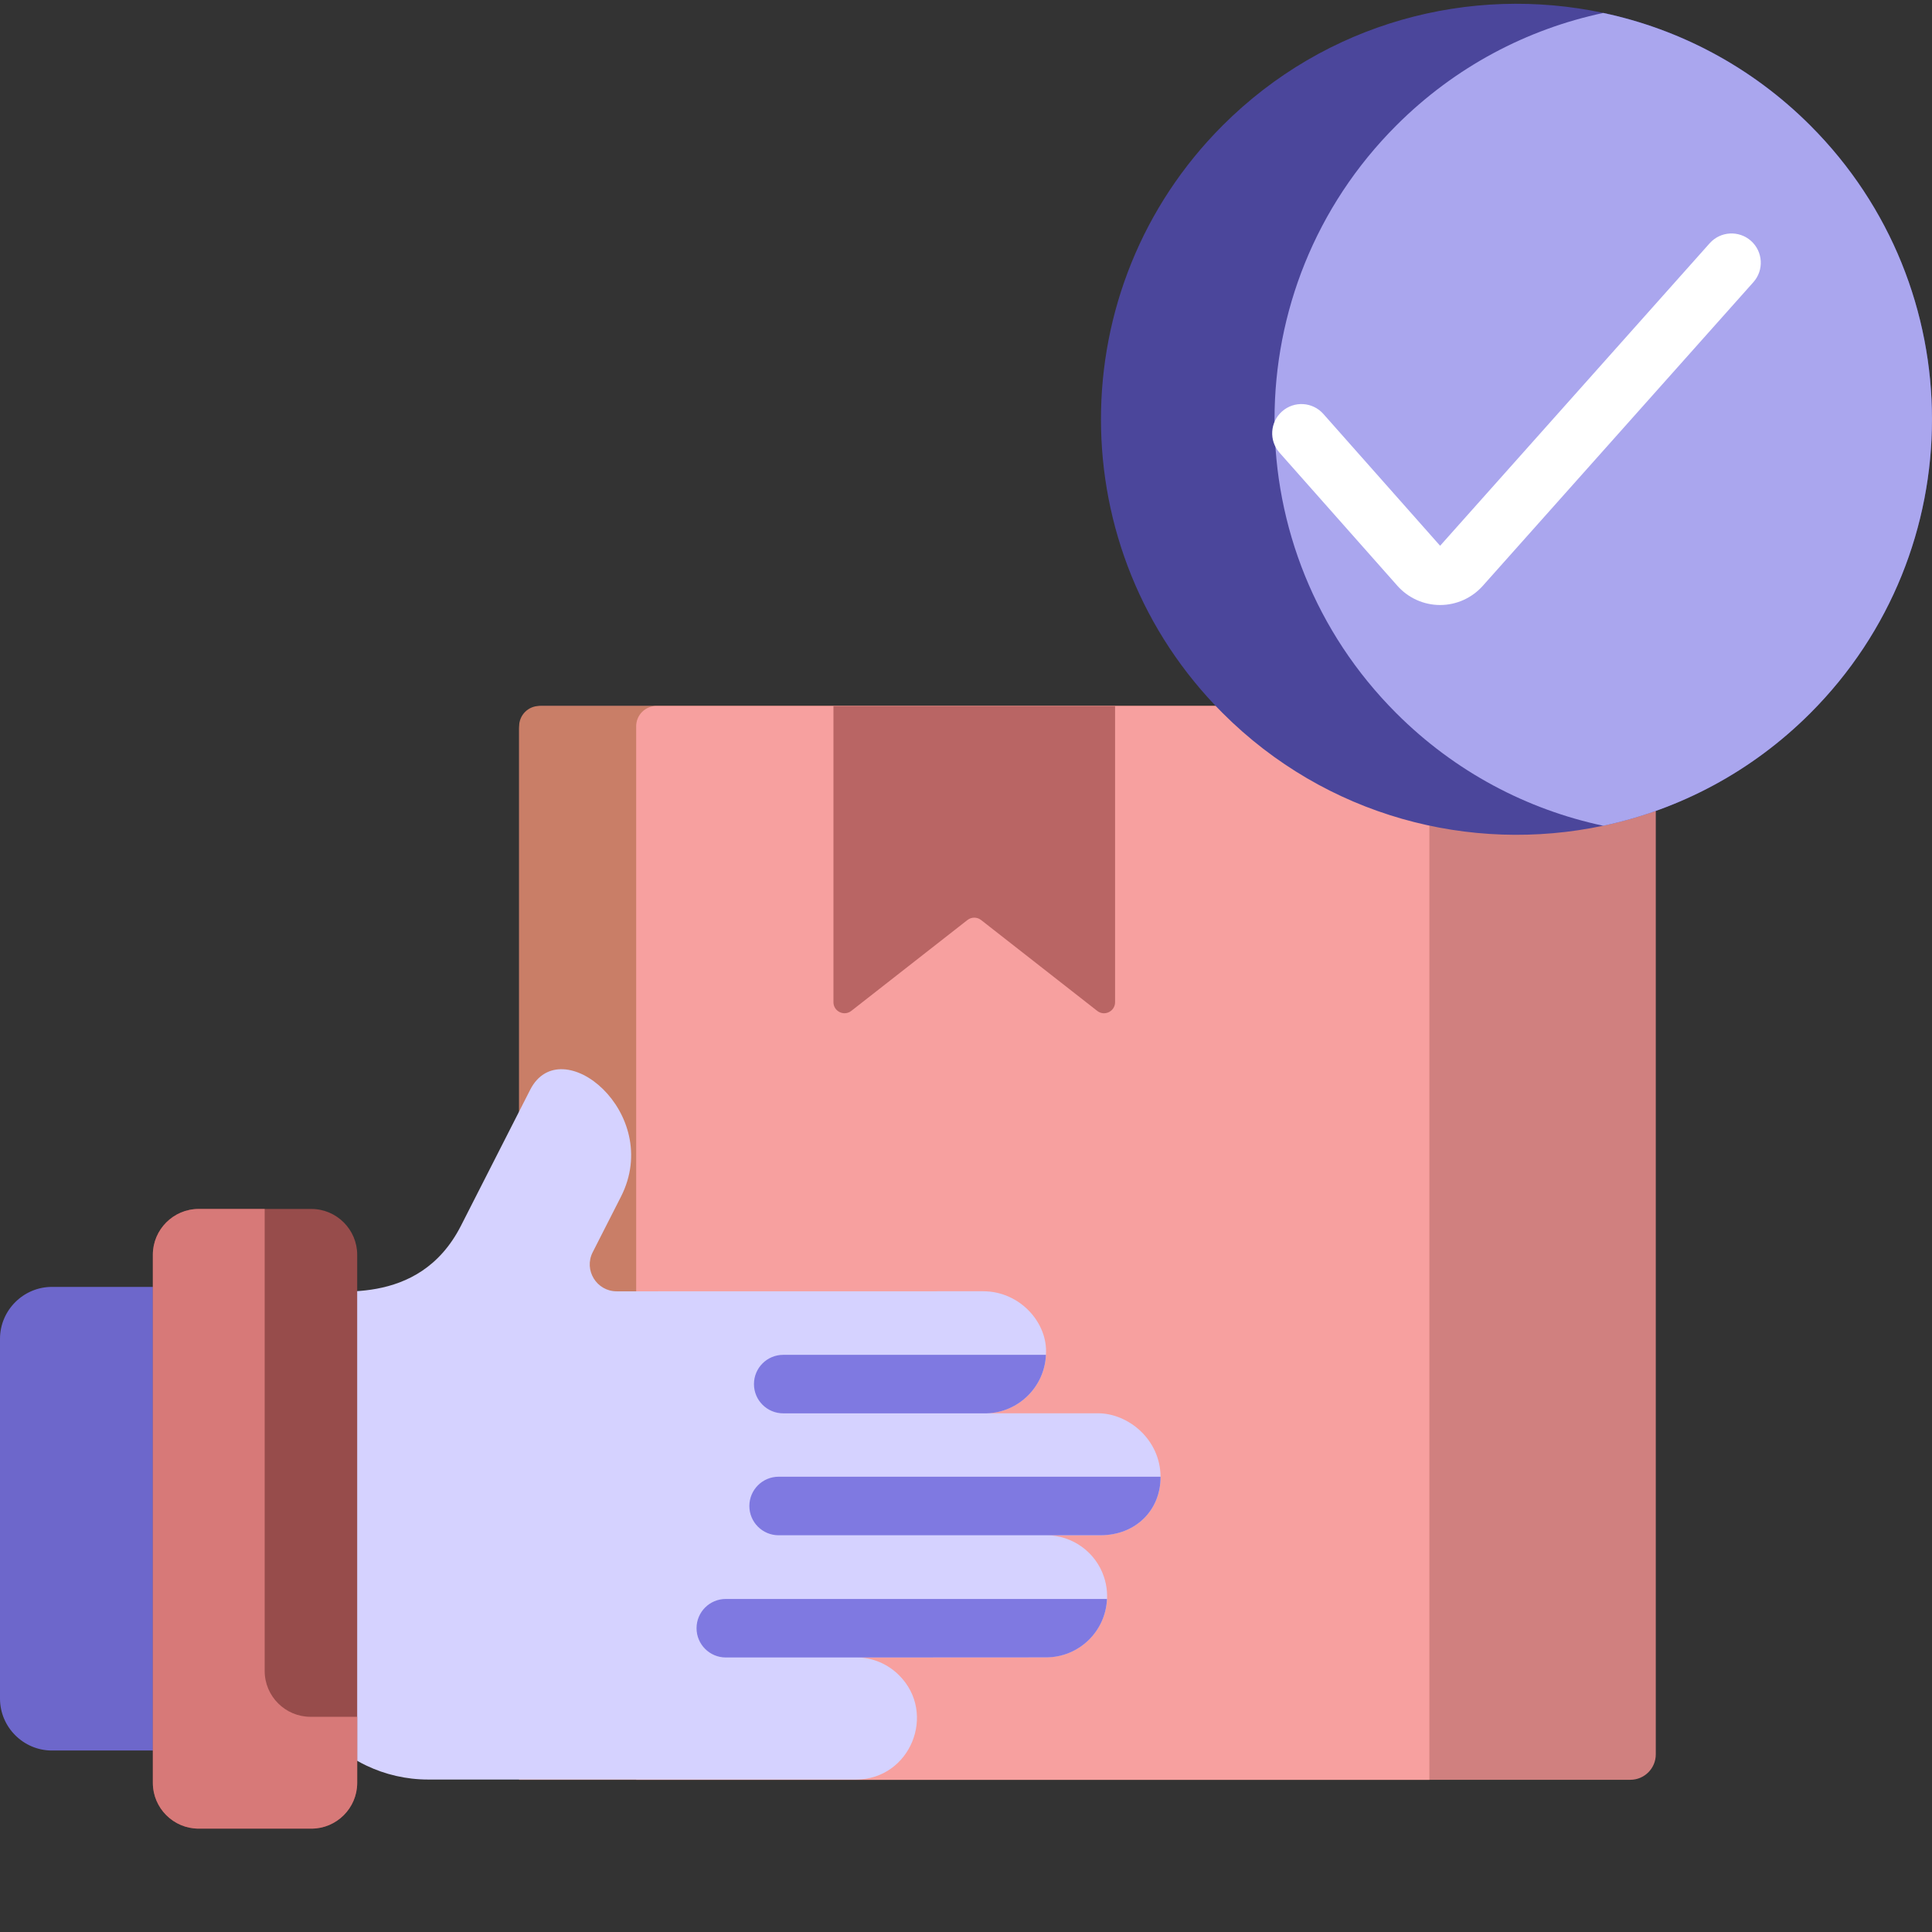
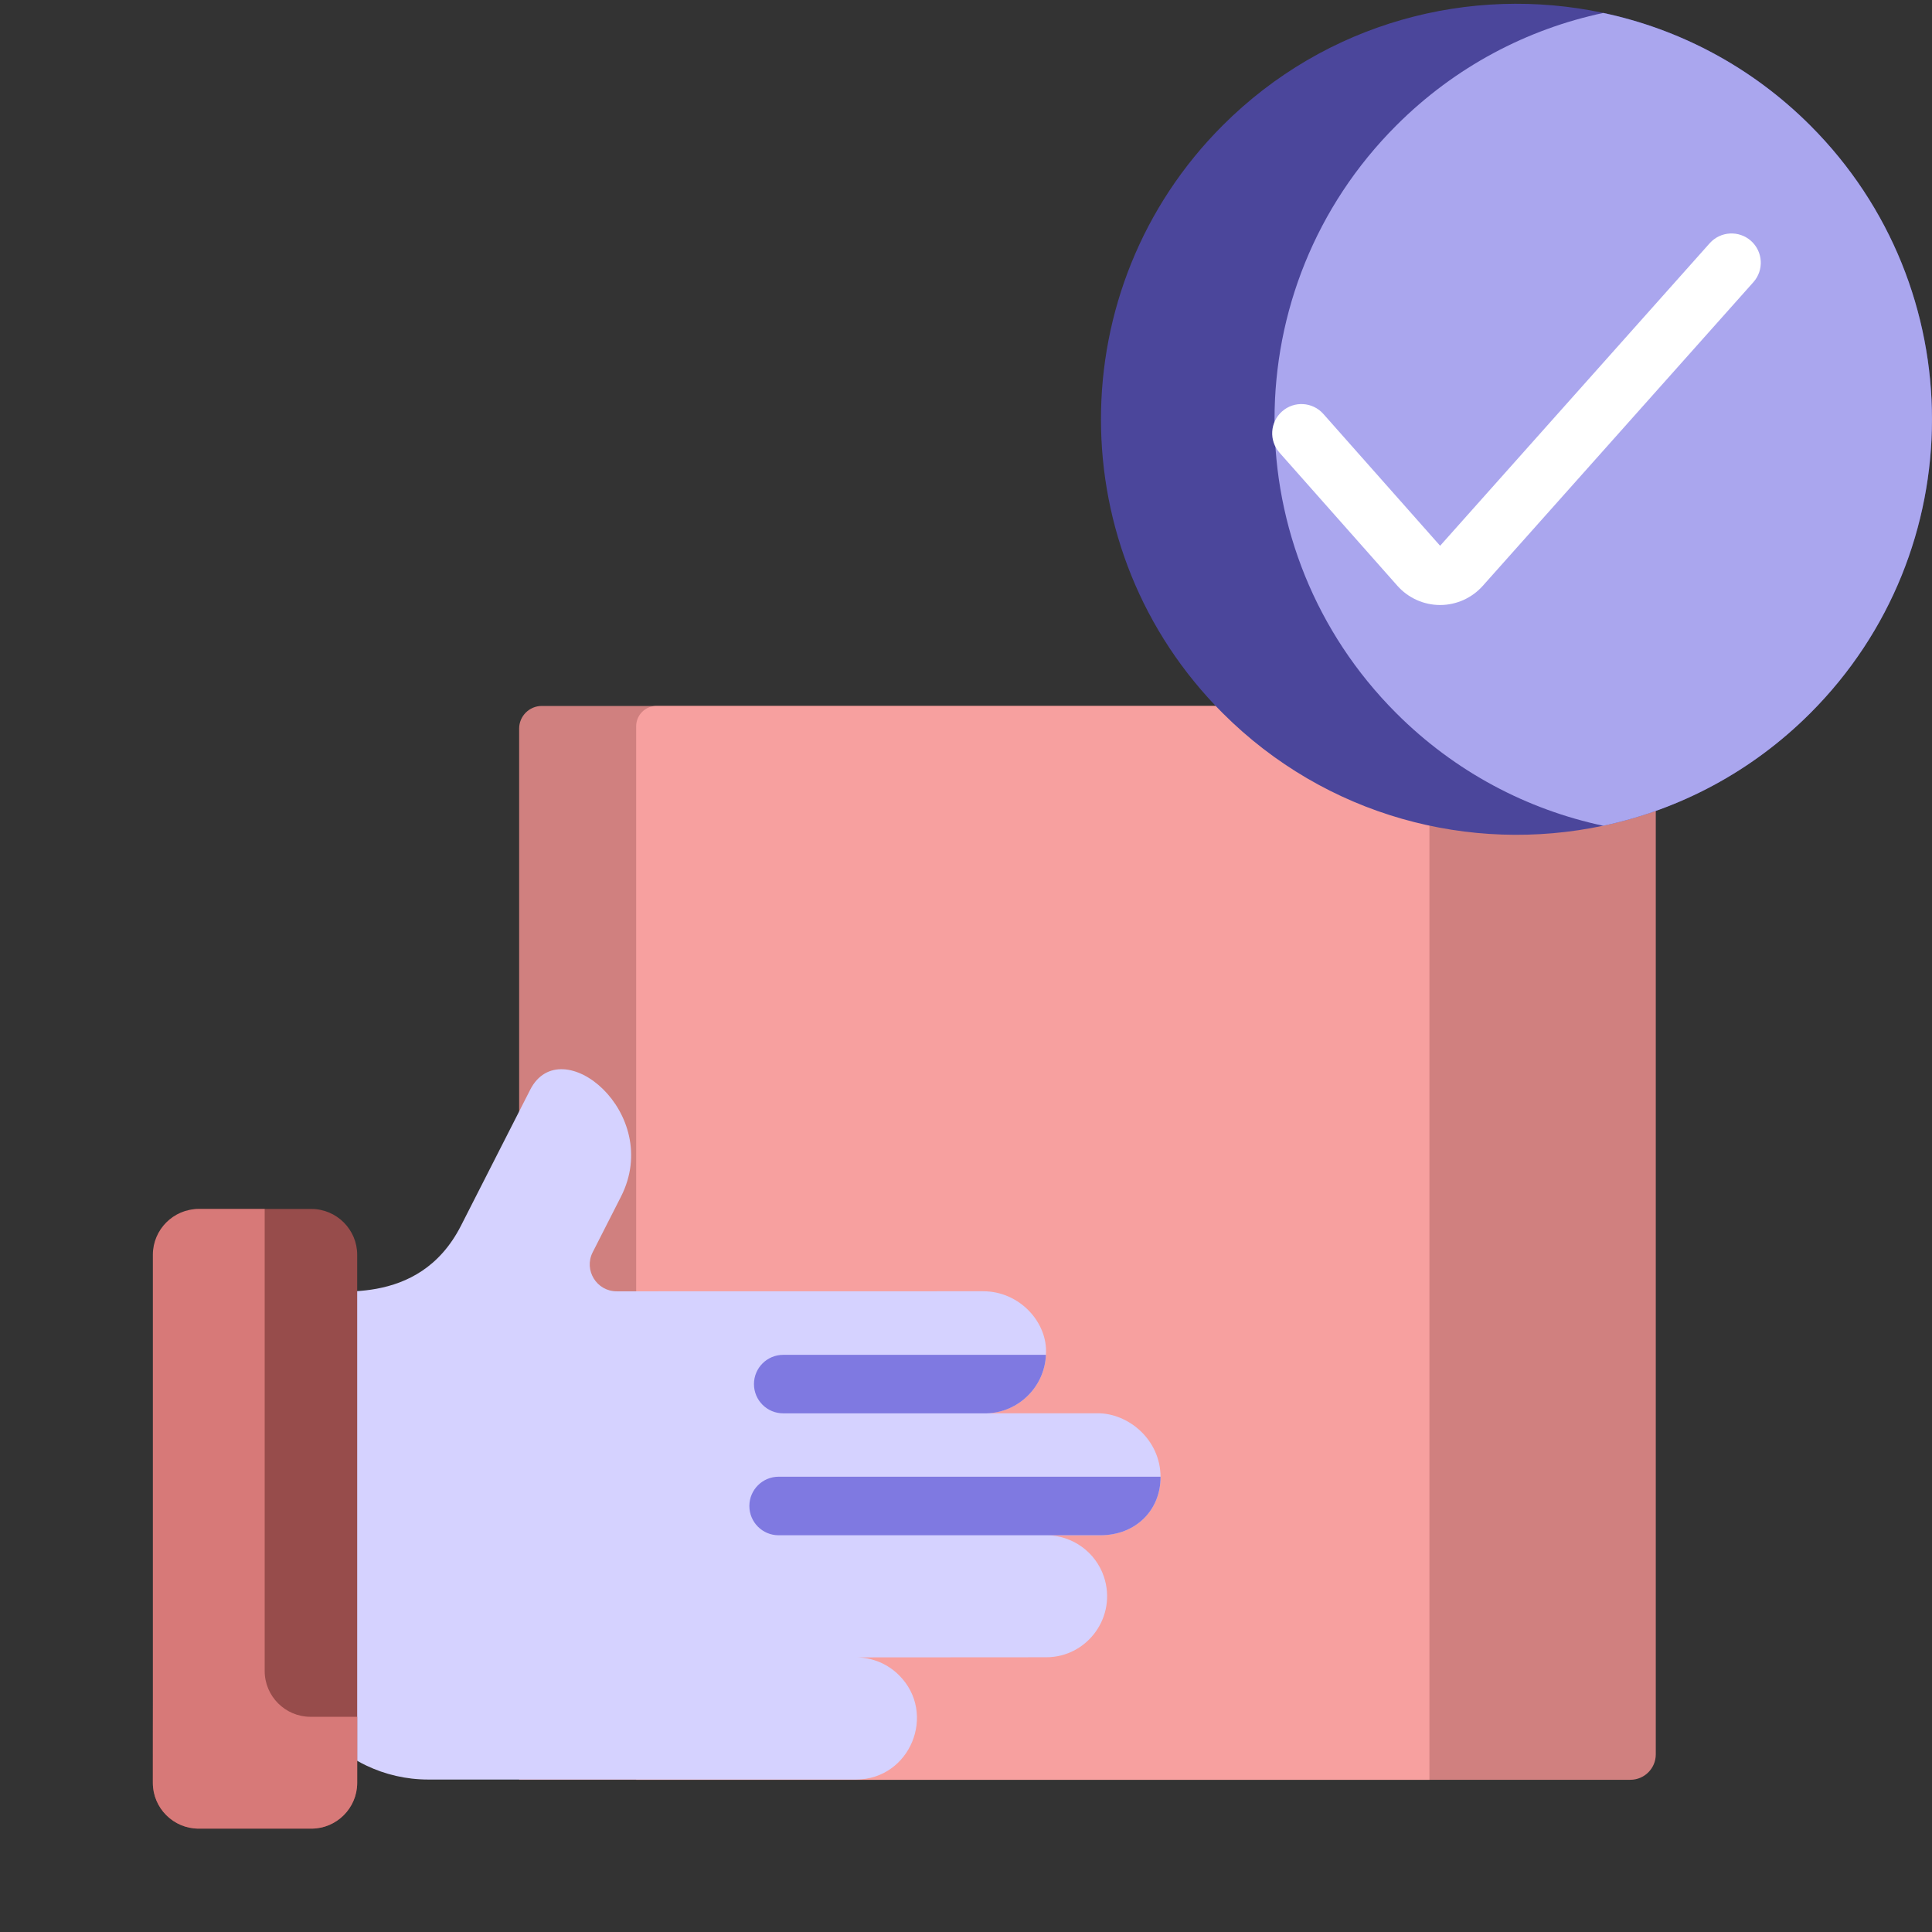
<svg xmlns="http://www.w3.org/2000/svg" width="92" height="92" viewBox="0 0 92 92" fill="none">
  <rect x="0" y="0" width="92" height="92" fill="#333333" stroke="none" />
  <g clip-path="url(#clip0_539_3130)">
    <path d="M77.635 84.752H24.721V34.697C24.721 34.101 25.204 33.617 25.8 33.617H77.766C78.363 33.617 78.847 34.101 78.847 34.697V83.54C78.847 84.21 78.304 84.752 77.635 84.752Z" fill="#D0807F" />
-     <path d="M68.068 34.583V84.752H24.721V34.583C24.721 34.05 25.154 33.617 25.687 33.617H67.1C67.635 33.617 68.068 34.05 68.068 34.583Z" fill="#C97E67" />
    <path d="M68.068 34.583V84.752H30.294V34.583C30.294 34.05 30.726 33.617 31.26 33.617H67.1C67.635 33.617 68.068 34.05 68.068 34.583Z" fill="#F7A09F" />
-     <path d="M52.249 48.138L46.718 43.81C46.527 43.661 46.259 43.661 46.069 43.81L40.538 48.138C40.193 48.407 39.688 48.161 39.688 47.723V33.617H53.099V47.723C53.099 48.161 52.594 48.408 52.249 48.138Z" fill="#B96564" />
    <path d="M52.397 73.106H49.813C51.085 73.106 52.179 73.928 52.564 75.074C53.202 76.955 51.807 78.917 49.816 78.917L40.758 78.923C41.561 78.923 42.286 79.246 42.813 79.774C44.632 81.593 43.347 84.736 40.76 84.74C39.34 84.74 21.793 84.74 20.39 84.74C19.337 84.74 18.337 84.5 17.446 84.075C15.139 82.979 13.54 80.629 13.529 77.905L13.557 62.55V62.538C13.559 61.959 14.042 61.492 14.624 61.492C15.728 61.356 19.923 62.336 21.948 58.373L25.245 51.897C26.709 49.018 31.598 52.996 29.569 56.986L28.224 59.629C27.789 60.482 28.41 61.492 29.369 61.492C50.122 61.488 46.372 61.489 46.825 61.489C48.563 61.489 49.915 62.993 49.806 64.512C49.747 66.03 48.505 67.259 46.979 67.299C46.955 67.301 46.929 67.301 46.905 67.301C47.498 67.3 45.181 67.301 52.285 67.299C53.703 67.299 55.249 68.52 55.265 70.32C55.276 71.9 54.094 73.106 52.397 73.106Z" fill="#D5D2FF" />
-     <path d="M52.714 76.141C52.65 77.686 51.378 78.922 49.815 78.922L40.758 78.927H34.562C33.793 78.927 33.169 78.303 33.169 77.534C33.169 76.763 33.793 76.141 34.562 76.141H52.714Z" fill="#7F79E1" />
    <path d="M55.265 70.32C55.275 71.902 54.094 73.108 52.396 73.108H37.078C36.308 73.108 35.684 72.485 35.684 71.714C35.684 70.945 36.308 70.32 37.078 70.32H55.265Z" fill="#7F79E1" />
    <path d="M49.806 64.516C49.746 66.033 48.504 67.264 46.978 67.302H37.297C36.528 67.302 35.903 66.68 35.903 65.909C35.903 65.14 36.527 64.516 37.297 64.516H49.806Z" fill="#7F79E1" />
-     <path d="M11.351 83.358H2.473C1.113 83.358 0 82.245 0 80.885V63.754C0 62.394 1.113 61.281 2.473 61.281H11.351C12.549 61.281 13.53 62.261 13.53 63.46V81.18C13.53 82.378 12.549 83.358 11.351 83.358Z" fill="#6D67CB" />
-     <path d="M14.831 87.077H9.457C8.259 87.077 7.278 86.096 7.278 84.898V59.749C7.278 58.551 8.259 57.57 9.457 57.57H14.831C16.029 57.57 17.009 58.551 17.009 59.749V84.898C17.009 86.096 16.029 87.077 14.831 87.077Z" fill="#974C4B" />
+     <path d="M14.831 87.077H9.457C8.259 87.077 7.278 86.096 7.278 84.898C7.278 58.551 8.259 57.57 9.457 57.57H14.831C16.029 57.57 17.009 58.551 17.009 59.749V84.898C17.009 86.096 16.029 87.077 14.831 87.077Z" fill="#974C4B" />
    <path d="M17.009 81.752V84.9C17.009 86.096 16.03 87.077 14.832 87.077H9.457C8.258 87.077 7.279 86.096 7.279 84.9V59.75C7.279 58.552 8.258 57.57 9.457 57.57H12.604V79.573C12.604 80.772 13.585 81.752 14.783 81.752H17.009Z" fill="#D77978" />
    <path d="M86.205 33.957C83.398 36.764 79.96 38.551 76.346 39.319C70.011 40.666 63.143 38.878 58.222 33.957C50.495 26.231 50.495 13.702 58.222 5.974C63.143 1.052 70.011 -0.733 76.346 0.614C79.96 1.381 83.398 3.166 86.205 5.974C93.932 13.702 93.932 26.23 86.205 33.957Z" fill="#4B469B" />
    <path d="M86.205 33.96C83.398 36.767 79.959 38.554 76.346 39.322C72.733 38.554 69.294 36.767 66.488 33.96C58.76 26.234 58.76 13.705 66.488 5.977C69.294 3.169 72.733 1.384 76.346 0.617C79.959 1.384 83.398 3.169 86.205 5.977C93.931 13.705 93.931 26.233 86.205 33.96Z" fill="#AAA6EE" />
    <path d="M83.381 11.47C82.806 10.959 81.925 11.009 81.413 11.584L68.577 25.989L63.017 19.711C62.506 19.135 61.625 19.081 61.049 19.592C60.474 20.102 60.42 20.983 60.931 21.558L66.542 27.894C67.057 28.475 67.797 28.809 68.573 28.81H68.577C69.351 28.81 70.09 28.478 70.606 27.9L83.494 13.437C84.006 12.863 83.955 11.982 83.381 11.47Z" fill="white" />
  </g>
  <defs>
    <clipPath id="clip0_539_3130">
      <rect width="92" height="92" fill="white" />
    </clipPath>
  </defs>
</svg>